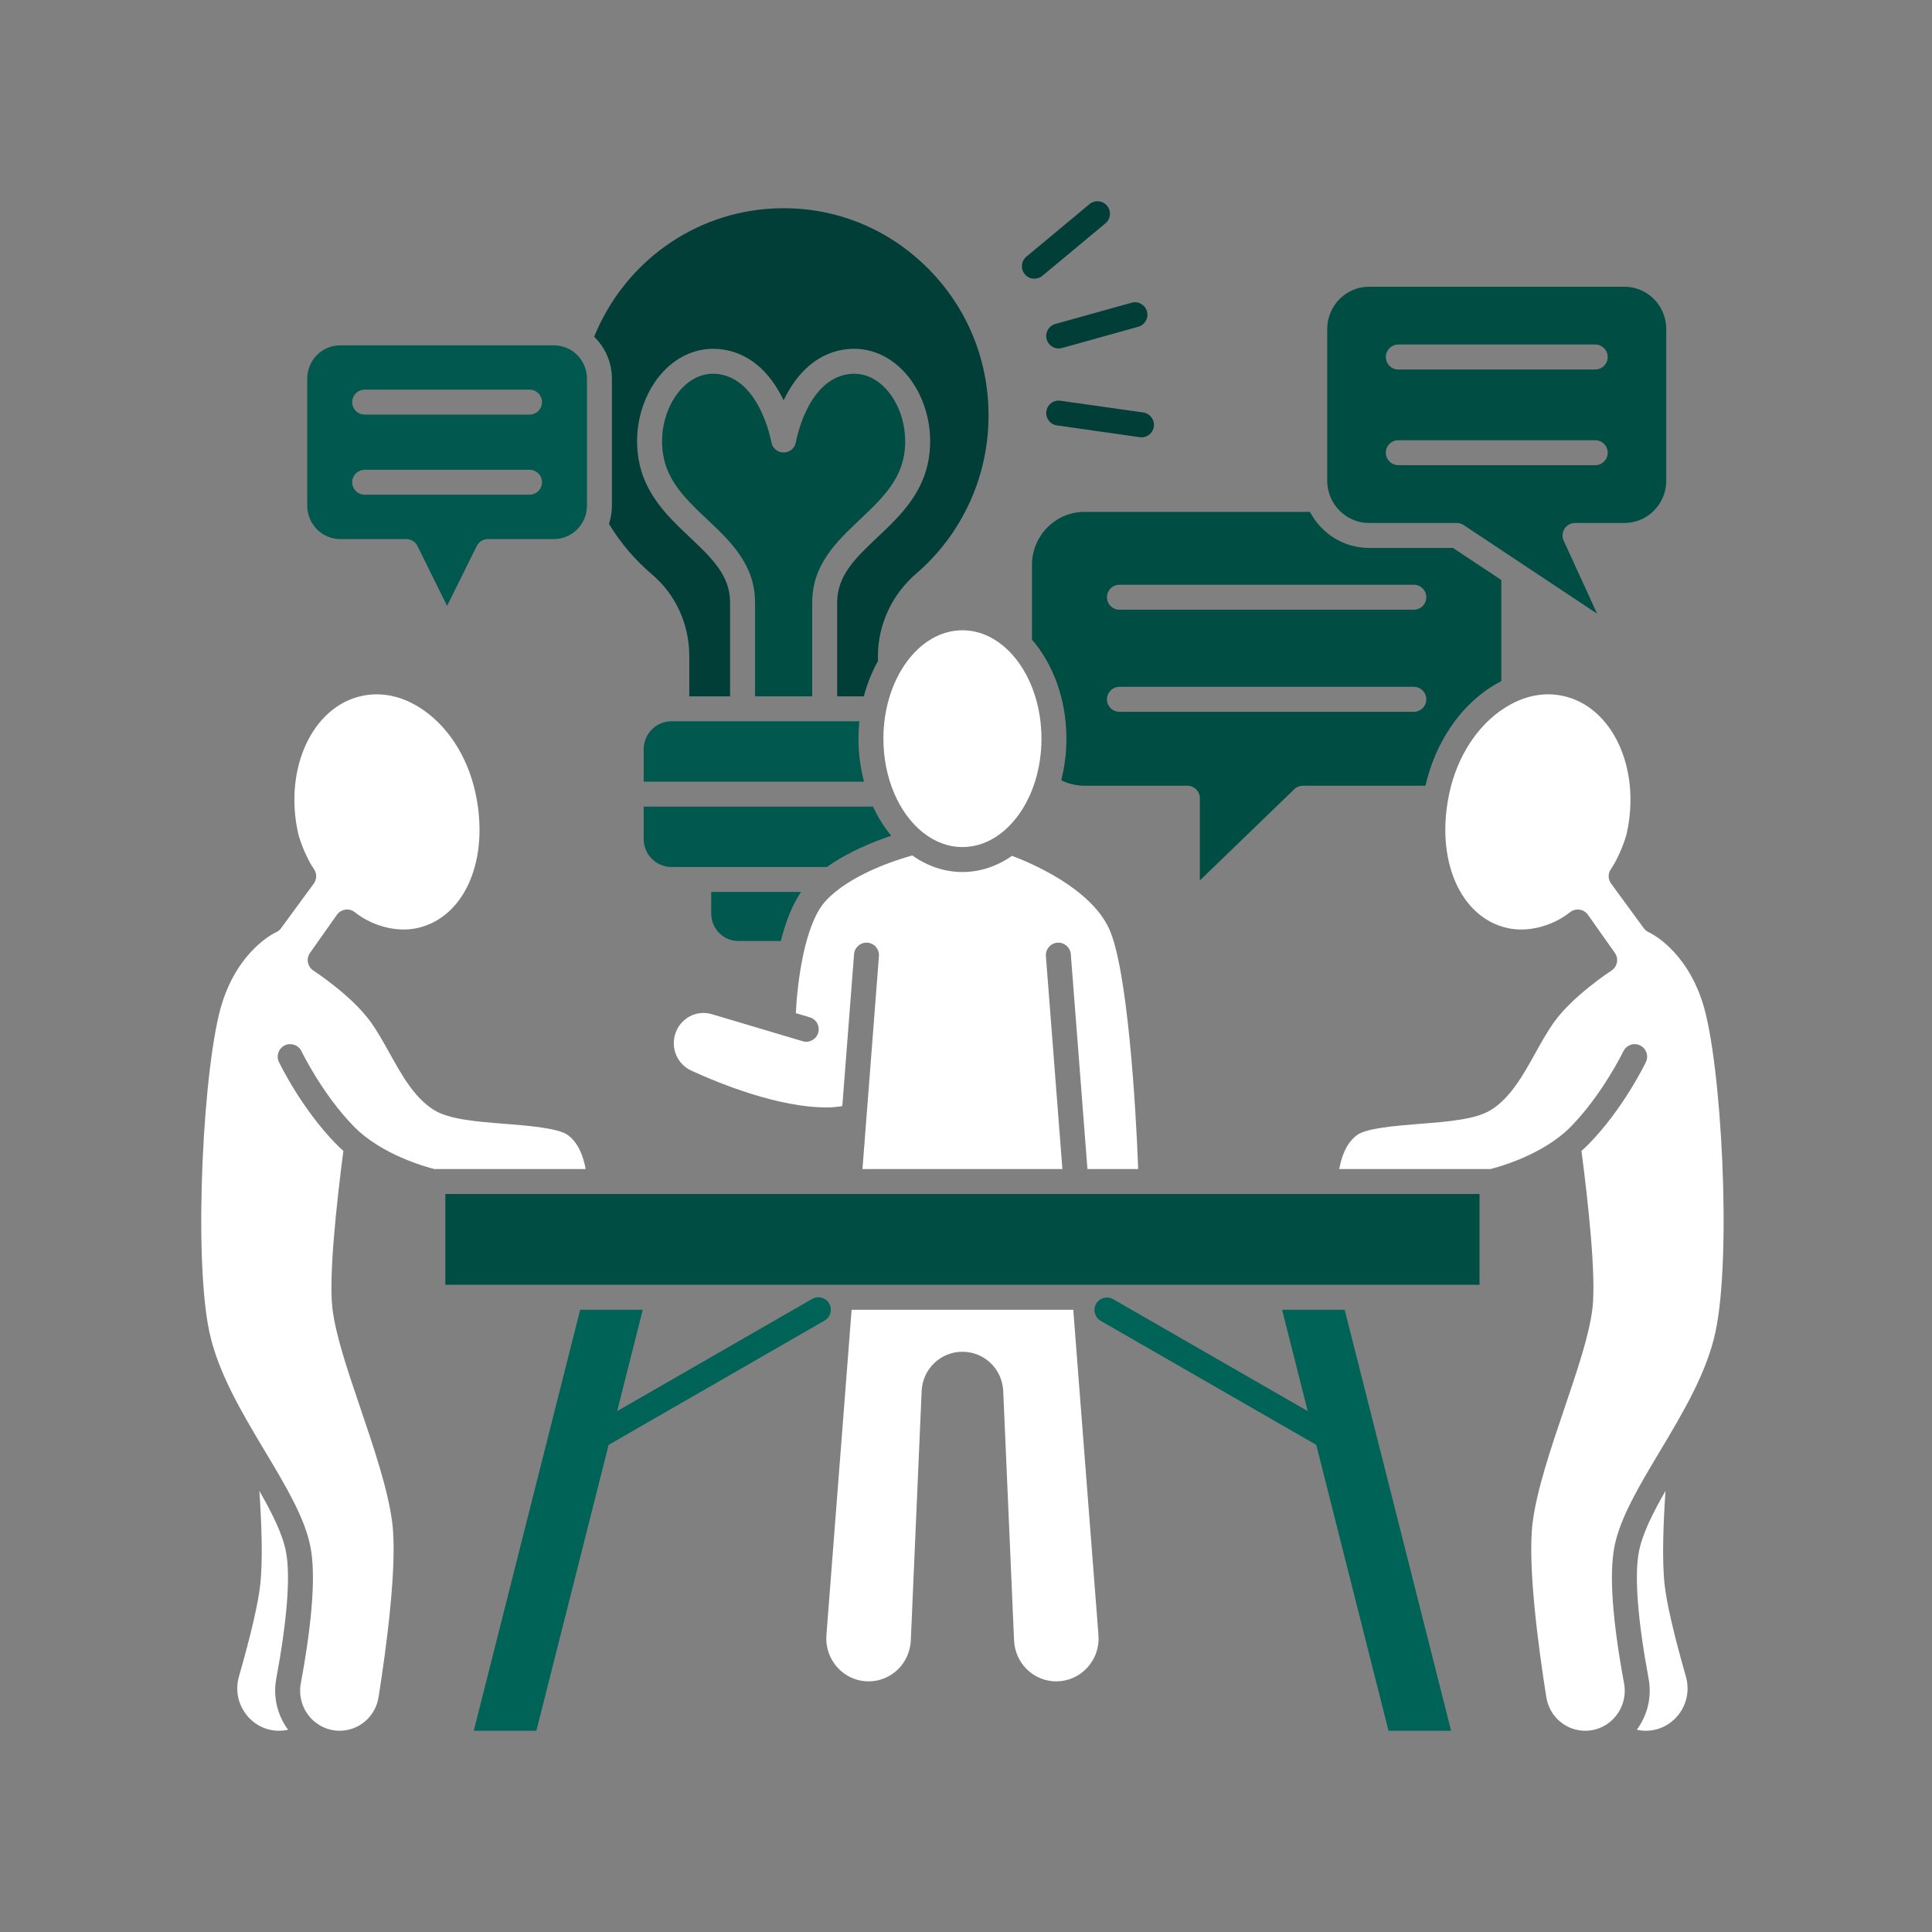
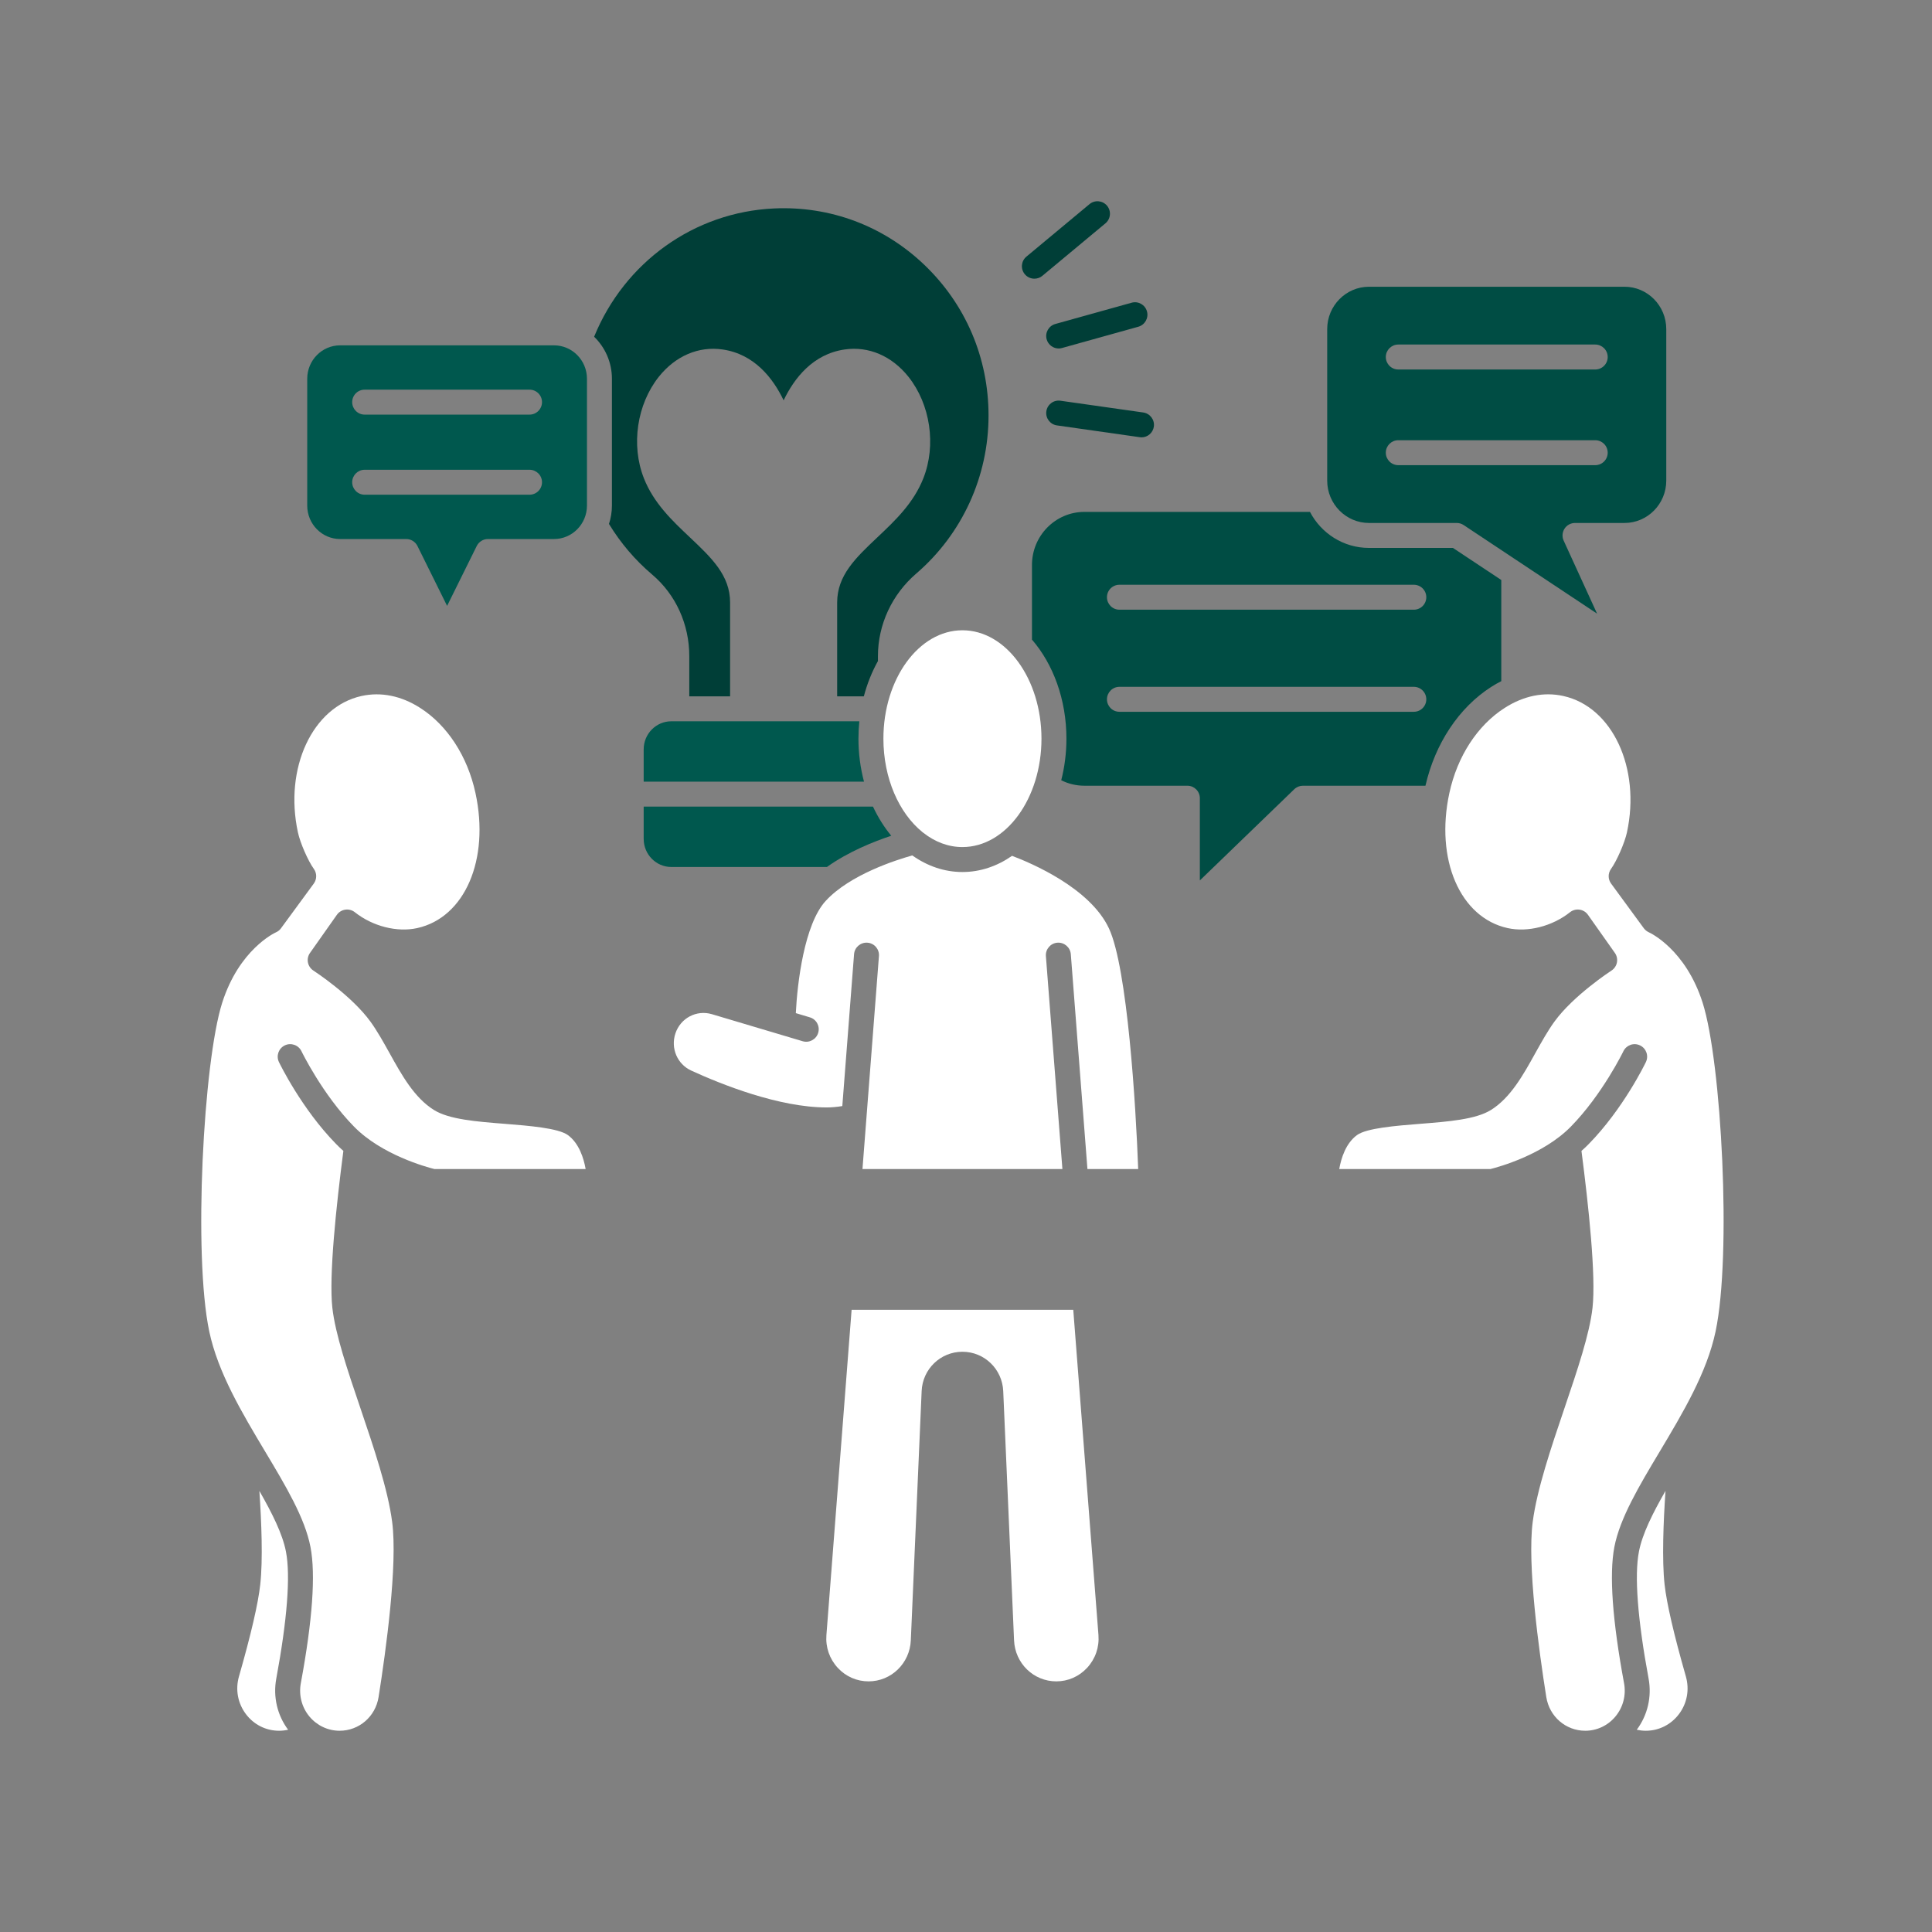
<svg xmlns="http://www.w3.org/2000/svg" width="48" height="48" viewBox="0 0 48 48" fill="none">
  <rect x="0" y="0" width="48" height="48" fill="#808080" stroke="none" />
  <g id="On the Path of Venesh/Atom/Icon">
    <g id="Vector">
      <path d="M15.203 12.561C15.203 12.72 15.177 12.873 15.13 13.017C15.418 13.491 15.778 13.914 16.202 14.274C16.789 14.771 17.125 15.51 17.125 16.302V17.3H18.139V14.969C18.139 14.295 17.678 13.859 17.145 13.355C16.7 12.935 16.241 12.502 15.996 11.879C15.674 11.059 15.823 10.048 16.367 9.362C16.78 8.843 17.359 8.595 17.955 8.683C18.746 8.799 19.208 9.401 19.469 9.946C19.73 9.401 20.192 8.799 20.982 8.683C21.579 8.595 22.158 8.843 22.571 9.362C23.115 10.048 23.264 11.059 22.942 11.879C22.697 12.502 22.238 12.935 21.793 13.355C21.26 13.859 20.799 14.295 20.799 14.969V17.3H21.462C21.545 16.984 21.664 16.689 21.812 16.424V16.302C21.812 15.518 22.16 14.769 22.765 14.249C23.906 13.267 24.56 11.837 24.56 10.324C24.56 8.891 23.992 7.56 22.961 6.576C21.948 5.61 20.622 5.114 19.227 5.179C17.247 5.271 15.516 6.514 14.761 8.366C15.033 8.63 15.203 9 15.203 9.41V12.561Z" fill="#003E37" />
      <path d="M34.012 12.993H36.192C36.253 12.993 36.313 13.011 36.364 13.045L39.679 15.246L38.849 13.432C38.805 13.336 38.813 13.224 38.87 13.135C38.927 13.046 39.026 12.993 39.131 12.993H40.361C40.932 12.993 41.398 12.521 41.398 11.941V8.176C41.398 7.596 40.932 7.124 40.361 7.124H34.012C33.44 7.124 32.974 7.596 32.974 8.176V11.941C32.974 12.521 33.44 12.993 34.012 12.993ZM34.74 8.56H39.633C39.804 8.56 39.943 8.699 39.943 8.87C39.943 9.041 39.804 9.18 39.633 9.18H34.74C34.569 9.18 34.43 9.041 34.43 8.87C34.43 8.699 34.569 8.56 34.74 8.56ZM34.74 10.937H39.633C39.804 10.937 39.943 11.076 39.943 11.247C39.943 11.418 39.804 11.557 39.633 11.557H34.74C34.569 11.557 34.43 11.418 34.43 11.247C34.43 11.076 34.569 10.937 34.74 10.937Z" fill="#004D44" />
      <path d="M25.639 14.037V15.891C26.164 16.498 26.495 17.376 26.495 18.352C26.495 18.713 26.449 19.06 26.366 19.385C26.543 19.474 26.739 19.521 26.941 19.521H29.5C29.671 19.521 29.81 19.66 29.81 19.831V21.874L32.156 19.608C32.214 19.552 32.291 19.521 32.371 19.521H35.415C35.655 18.472 36.247 17.58 37.047 17.067C37.129 17.014 37.214 16.966 37.299 16.923V14.41L36.098 13.613H34.012C33.376 13.613 32.823 13.249 32.546 12.718H26.941C26.223 12.718 25.639 13.31 25.639 14.037ZM27.812 14.528H35.126C35.297 14.528 35.436 14.666 35.436 14.838C35.436 15.009 35.297 15.148 35.126 15.148H27.812C27.641 15.148 27.502 15.009 27.502 14.838C27.502 14.666 27.641 14.528 27.812 14.528ZM27.812 17.064H35.126C35.297 17.064 35.436 17.203 35.436 17.375C35.436 17.546 35.297 17.684 35.126 17.684H27.812C27.641 17.684 27.502 17.546 27.502 17.375C27.502 17.203 27.641 17.064 27.812 17.064Z" fill="#004D44" />
-       <path d="M20.179 17.3V14.969C20.179 14.028 20.783 13.457 21.367 12.905C21.78 12.514 22.17 12.146 22.365 11.652C22.605 11.041 22.49 10.258 22.085 9.748C21.925 9.547 21.582 9.222 21.073 9.296C20.042 9.448 19.777 10.968 19.774 10.983C19.75 11.133 19.62 11.242 19.469 11.242C19.317 11.242 19.188 11.133 19.163 10.983C19.16 10.969 18.889 9.447 17.865 9.296C17.356 9.221 17.012 9.547 16.853 9.748C16.448 10.258 16.333 11.041 16.573 11.652C16.767 12.146 17.157 12.514 17.57 12.905C18.155 13.457 18.759 14.028 18.759 14.969V17.3H20.179Z" fill="#004D44" />
-       <path d="M31.853 32.541L32.49 35.059L27.657 32.278C27.508 32.193 27.319 32.244 27.233 32.392C27.148 32.541 27.199 32.73 27.347 32.816L32.702 35.897L34.497 43H36.052L33.408 32.541H31.853Z" fill="#006357" />
      <path d="M41.356 39.365C41.289 38.754 41.326 37.818 41.379 37.041C41.061 37.595 40.802 38.111 40.718 38.553C40.603 39.149 40.687 40.239 40.959 41.705C41.042 42.154 40.935 42.612 40.665 42.975C40.738 42.991 40.813 43 40.889 43C41.215 43 41.515 42.849 41.713 42.587C41.916 42.318 41.978 41.977 41.885 41.651C41.586 40.605 41.408 39.835 41.356 39.365Z" fill="white" />
      <path d="M42.301 24.911C41.879 23.59 41.002 23.179 40.964 23.162C40.916 23.14 40.872 23.105 40.84 23.062L40.027 21.952C39.947 21.844 39.947 21.696 40.026 21.587C40.169 21.388 40.365 20.939 40.421 20.681C40.767 19.082 40.059 17.561 38.841 17.292C38.357 17.184 37.852 17.287 37.382 17.589C36.706 18.021 36.206 18.792 36.009 19.703C35.652 21.354 36.274 22.797 37.456 23.058C37.957 23.169 38.565 23.014 39.006 22.664C39.073 22.611 39.159 22.588 39.243 22.6C39.328 22.612 39.403 22.658 39.452 22.728L40.121 23.675C40.17 23.744 40.188 23.83 40.172 23.913C40.156 23.995 40.107 24.068 40.036 24.114C40.027 24.12 39.089 24.731 38.617 25.385C38.45 25.616 38.296 25.893 38.147 26.16C37.843 26.709 37.528 27.276 37.039 27.579C36.663 27.812 35.987 27.866 35.272 27.922C34.684 27.969 33.952 28.027 33.714 28.201C33.435 28.405 33.32 28.777 33.273 29.044H37.032C37.227 28.995 38.339 28.693 39.028 27.99C39.811 27.191 40.328 26.128 40.333 26.117C40.408 25.963 40.593 25.898 40.747 25.973C40.901 26.047 40.966 26.232 40.892 26.386C40.87 26.433 40.328 27.55 39.471 28.424C39.413 28.483 39.353 28.54 39.291 28.594C39.47 29.971 39.653 31.701 39.566 32.489C39.493 33.144 39.19 34.037 38.87 34.982C38.534 35.973 38.187 36.997 38.08 37.81C37.941 38.869 38.231 40.992 38.417 42.162C38.494 42.648 38.901 43 39.385 43C39.675 43 39.948 42.871 40.134 42.647C40.326 42.417 40.404 42.115 40.349 41.818C40.059 40.255 39.978 39.117 40.108 38.436C40.246 37.717 40.725 36.916 41.232 36.069C41.81 35.102 42.407 34.103 42.623 33.08C43.025 31.176 42.77 26.376 42.301 24.911Z" fill="white" />
      <path d="M6.864 41.705C7.136 40.239 7.22 39.149 7.105 38.553C7.021 38.111 6.761 37.595 6.444 37.041C6.497 37.818 6.534 38.754 6.466 39.365C6.415 39.835 6.237 40.604 5.937 41.651C5.844 41.977 5.907 42.318 6.11 42.587C6.308 42.85 6.608 43 6.934 43C7.01 43 7.085 42.991 7.158 42.975C6.888 42.612 6.781 42.155 6.864 41.705Z" fill="white" />
      <path d="M7.076 25.972C7.23 25.898 7.415 25.963 7.49 26.117C7.495 26.128 8.011 27.191 8.795 27.99C9.483 28.693 10.595 28.995 10.791 29.044H14.55C14.503 28.778 14.388 28.405 14.109 28.201C13.87 28.027 13.139 27.969 12.551 27.922C11.836 27.866 11.16 27.812 10.784 27.579C10.295 27.276 9.98 26.709 9.676 26.16C9.527 25.893 9.373 25.616 9.206 25.385C8.732 24.729 7.796 24.12 7.787 24.114C7.716 24.068 7.667 23.996 7.651 23.913C7.634 23.83 7.653 23.744 7.702 23.675L8.37 22.728C8.419 22.658 8.495 22.612 8.58 22.6C8.664 22.588 8.75 22.611 8.816 22.664C9.257 23.014 9.866 23.169 10.366 23.058C11.549 22.797 12.171 21.354 11.813 19.703C11.616 18.792 11.116 18.021 10.441 17.589C9.971 17.287 9.466 17.185 8.981 17.292C7.764 17.561 7.055 19.082 7.402 20.681C7.457 20.939 7.653 21.388 7.797 21.587C7.876 21.696 7.875 21.844 7.796 21.952L6.982 23.062C6.95 23.107 6.907 23.141 6.857 23.163C6.821 23.179 5.943 23.59 5.521 24.911C5.053 26.376 4.798 31.176 5.199 33.08C5.415 34.103 6.013 35.102 6.591 36.069C7.098 36.916 7.577 37.717 7.714 38.436C7.845 39.117 7.764 40.255 7.474 41.818C7.419 42.115 7.497 42.417 7.688 42.647C7.875 42.871 8.148 43 8.437 43C8.922 43 9.329 42.648 9.406 42.162C9.591 40.992 9.882 38.87 9.743 37.811C9.636 36.997 9.289 35.973 8.953 34.982C8.632 34.037 8.33 33.144 8.257 32.489C8.17 31.701 8.352 29.971 8.531 28.594C8.47 28.54 8.409 28.483 8.352 28.424C7.495 27.55 6.953 26.433 6.93 26.386C6.856 26.232 6.921 26.047 7.076 25.972Z" fill="white" />
      <path d="M26.665 32.541H21.158L20.532 40.623C20.509 40.926 20.609 41.215 20.814 41.437C21.014 41.653 21.286 41.773 21.58 41.773C22.143 41.773 22.604 41.325 22.629 40.754L22.898 34.562C22.921 34.013 23.367 33.584 23.911 33.584C24.456 33.584 24.901 34.013 24.925 34.562L25.194 40.754C25.218 41.325 25.679 41.773 26.243 41.773C26.536 41.773 26.808 41.653 27.009 41.437C27.214 41.215 27.314 40.926 27.291 40.623L26.665 32.541Z" fill="white" />
      <path d="M26.004 8.431C26.043 8.568 26.167 8.658 26.303 8.658C26.33 8.658 26.358 8.654 26.386 8.646L28.28 8.118C28.445 8.072 28.542 7.901 28.496 7.736C28.45 7.571 28.279 7.474 28.114 7.521L26.22 8.049C26.055 8.095 25.958 8.266 26.004 8.431Z" fill="#003E37" />
-       <path d="M20.601 32.386C20.515 32.238 20.326 32.186 20.177 32.272L15.333 35.059L15.969 32.541H14.414L11.771 43H13.326L15.121 35.897L20.486 32.809C20.635 32.724 20.686 32.534 20.601 32.386Z" fill="#006357" />
-       <path d="M11.065 29.664H36.758V31.92H11.065V29.664Z" fill="#004D44" />
      <path d="M26.347 9.956C26.177 9.931 26.02 10.049 25.996 10.219C25.972 10.388 26.09 10.545 26.259 10.569L28.317 10.862C28.331 10.864 28.346 10.866 28.361 10.866C28.512 10.866 28.645 10.754 28.667 10.599C28.691 10.43 28.573 10.273 28.404 10.248L26.347 9.956Z" fill="#003E37" />
      <path d="M25.699 6.924C25.769 6.924 25.839 6.901 25.897 6.853L27.465 5.548C27.596 5.439 27.614 5.243 27.505 5.112C27.395 4.98 27.2 4.962 27.068 5.072L25.501 6.376C25.369 6.485 25.351 6.681 25.461 6.813C25.522 6.886 25.61 6.924 25.699 6.924Z" fill="#003E37" />
      <path fill-rule="evenodd" clip-rule="evenodd" d="M8.45 13.392H10.093C10.211 13.392 10.318 13.459 10.371 13.564L11.108 15.053L11.845 13.564C11.897 13.459 12.005 13.392 12.123 13.392H13.765C14.216 13.392 14.583 13.019 14.583 12.561V9.41C14.583 8.952 14.216 8.58 13.765 8.58H8.45C7.999 8.58 7.633 8.952 7.633 9.41V12.561C7.633 13.019 7.999 13.392 8.45 13.392ZM13.156 9.681H9.06C8.889 9.681 8.75 9.819 8.75 9.991C8.75 10.162 8.889 10.301 9.06 10.301H13.156C13.327 10.301 13.466 10.162 13.466 9.991C13.466 9.819 13.327 9.681 13.156 9.681ZM13.156 11.671H9.06C8.889 11.671 8.75 11.81 8.75 11.981C8.75 12.152 8.889 12.291 9.06 12.291H13.156C13.327 12.291 13.466 12.152 13.466 11.981C13.466 11.81 13.327 11.671 13.156 11.671Z" fill="#00584E" />
      <path d="M26.27 23.421C26.441 23.408 26.59 23.536 26.604 23.706L27.017 29.044H28.278C28.22 27.456 28.009 24.049 27.553 23.069C27.084 22.059 25.611 21.439 25.144 21.263C24.777 21.519 24.357 21.665 23.911 21.665C23.46 21.665 23.035 21.515 22.666 21.253C22.276 21.362 21.118 21.726 20.514 22.383C19.983 22.96 19.808 24.424 19.772 25.171L20.119 25.275C20.284 25.323 20.377 25.496 20.328 25.66C20.279 25.824 20.106 25.918 19.942 25.869L17.686 25.197C17.305 25.084 16.907 25.294 16.78 25.676C16.658 26.043 16.827 26.439 17.173 26.598C17.919 26.94 19.349 27.514 20.538 27.514C20.668 27.514 20.798 27.501 20.927 27.48L21.219 23.706C21.232 23.536 21.381 23.408 21.552 23.421C21.723 23.434 21.851 23.584 21.837 23.754L21.428 29.044H26.395L25.985 23.754C25.972 23.584 26.1 23.434 26.27 23.421Z" fill="white" />
      <path d="M21.948 18.352C21.948 19.338 22.337 20.202 22.915 20.671C22.924 20.678 22.933 20.684 22.941 20.691C23.227 20.916 23.558 21.045 23.911 21.045C24.994 21.045 25.875 19.837 25.875 18.352C25.875 16.867 24.994 15.659 23.911 15.659C22.829 15.659 21.948 16.867 21.948 18.352Z" fill="white" />
      <path d="M15.992 20.841C15.992 21.227 16.3 21.54 16.679 21.54H20.545C21.076 21.16 21.709 20.908 22.143 20.764C21.967 20.551 21.814 20.308 21.689 20.04H15.992V20.841Z" fill="#00584E" />
-       <path d="M18.34 23.378H19.4C19.512 22.932 19.672 22.493 19.902 22.16H17.67V22.698C17.67 23.073 17.971 23.378 18.34 23.378Z" fill="#00584E" />
      <path d="M15.992 18.618V19.42H21.466C21.377 19.084 21.328 18.726 21.328 18.352C21.328 18.205 21.336 18.061 21.35 17.92H16.679C16.3 17.92 15.992 18.233 15.992 18.618Z" fill="#00584E" />
    </g>
  </g>
</svg>